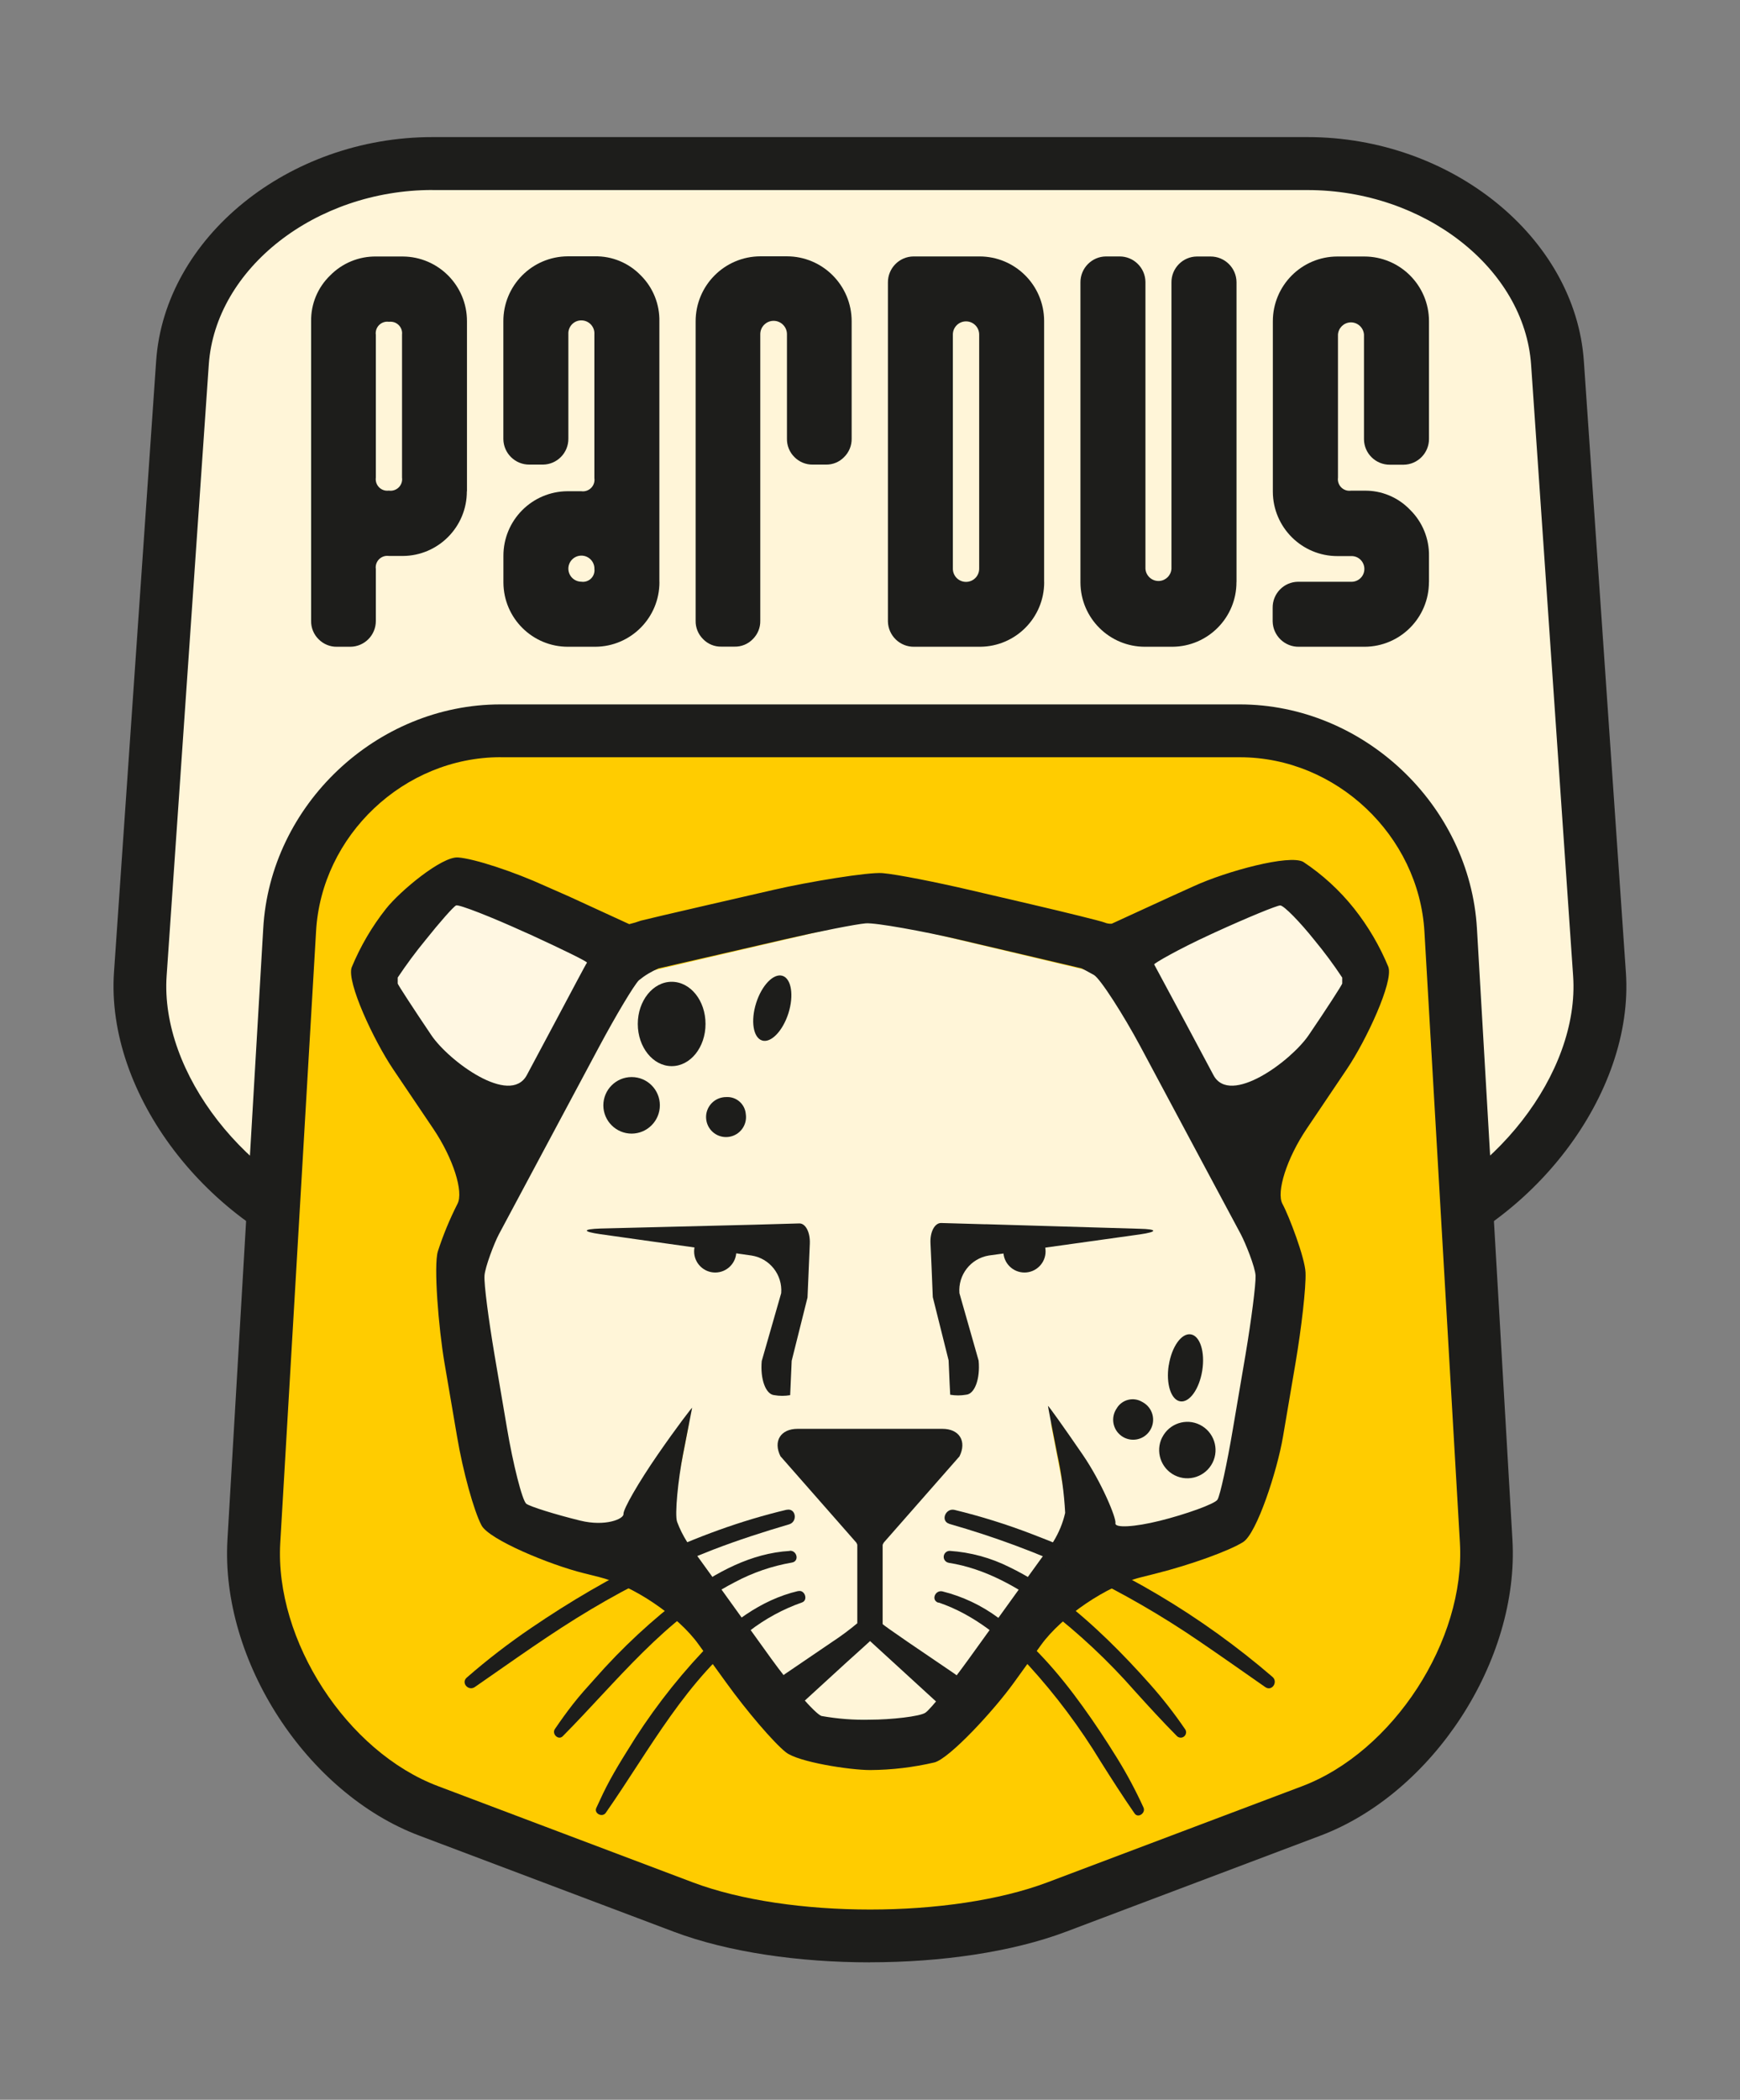
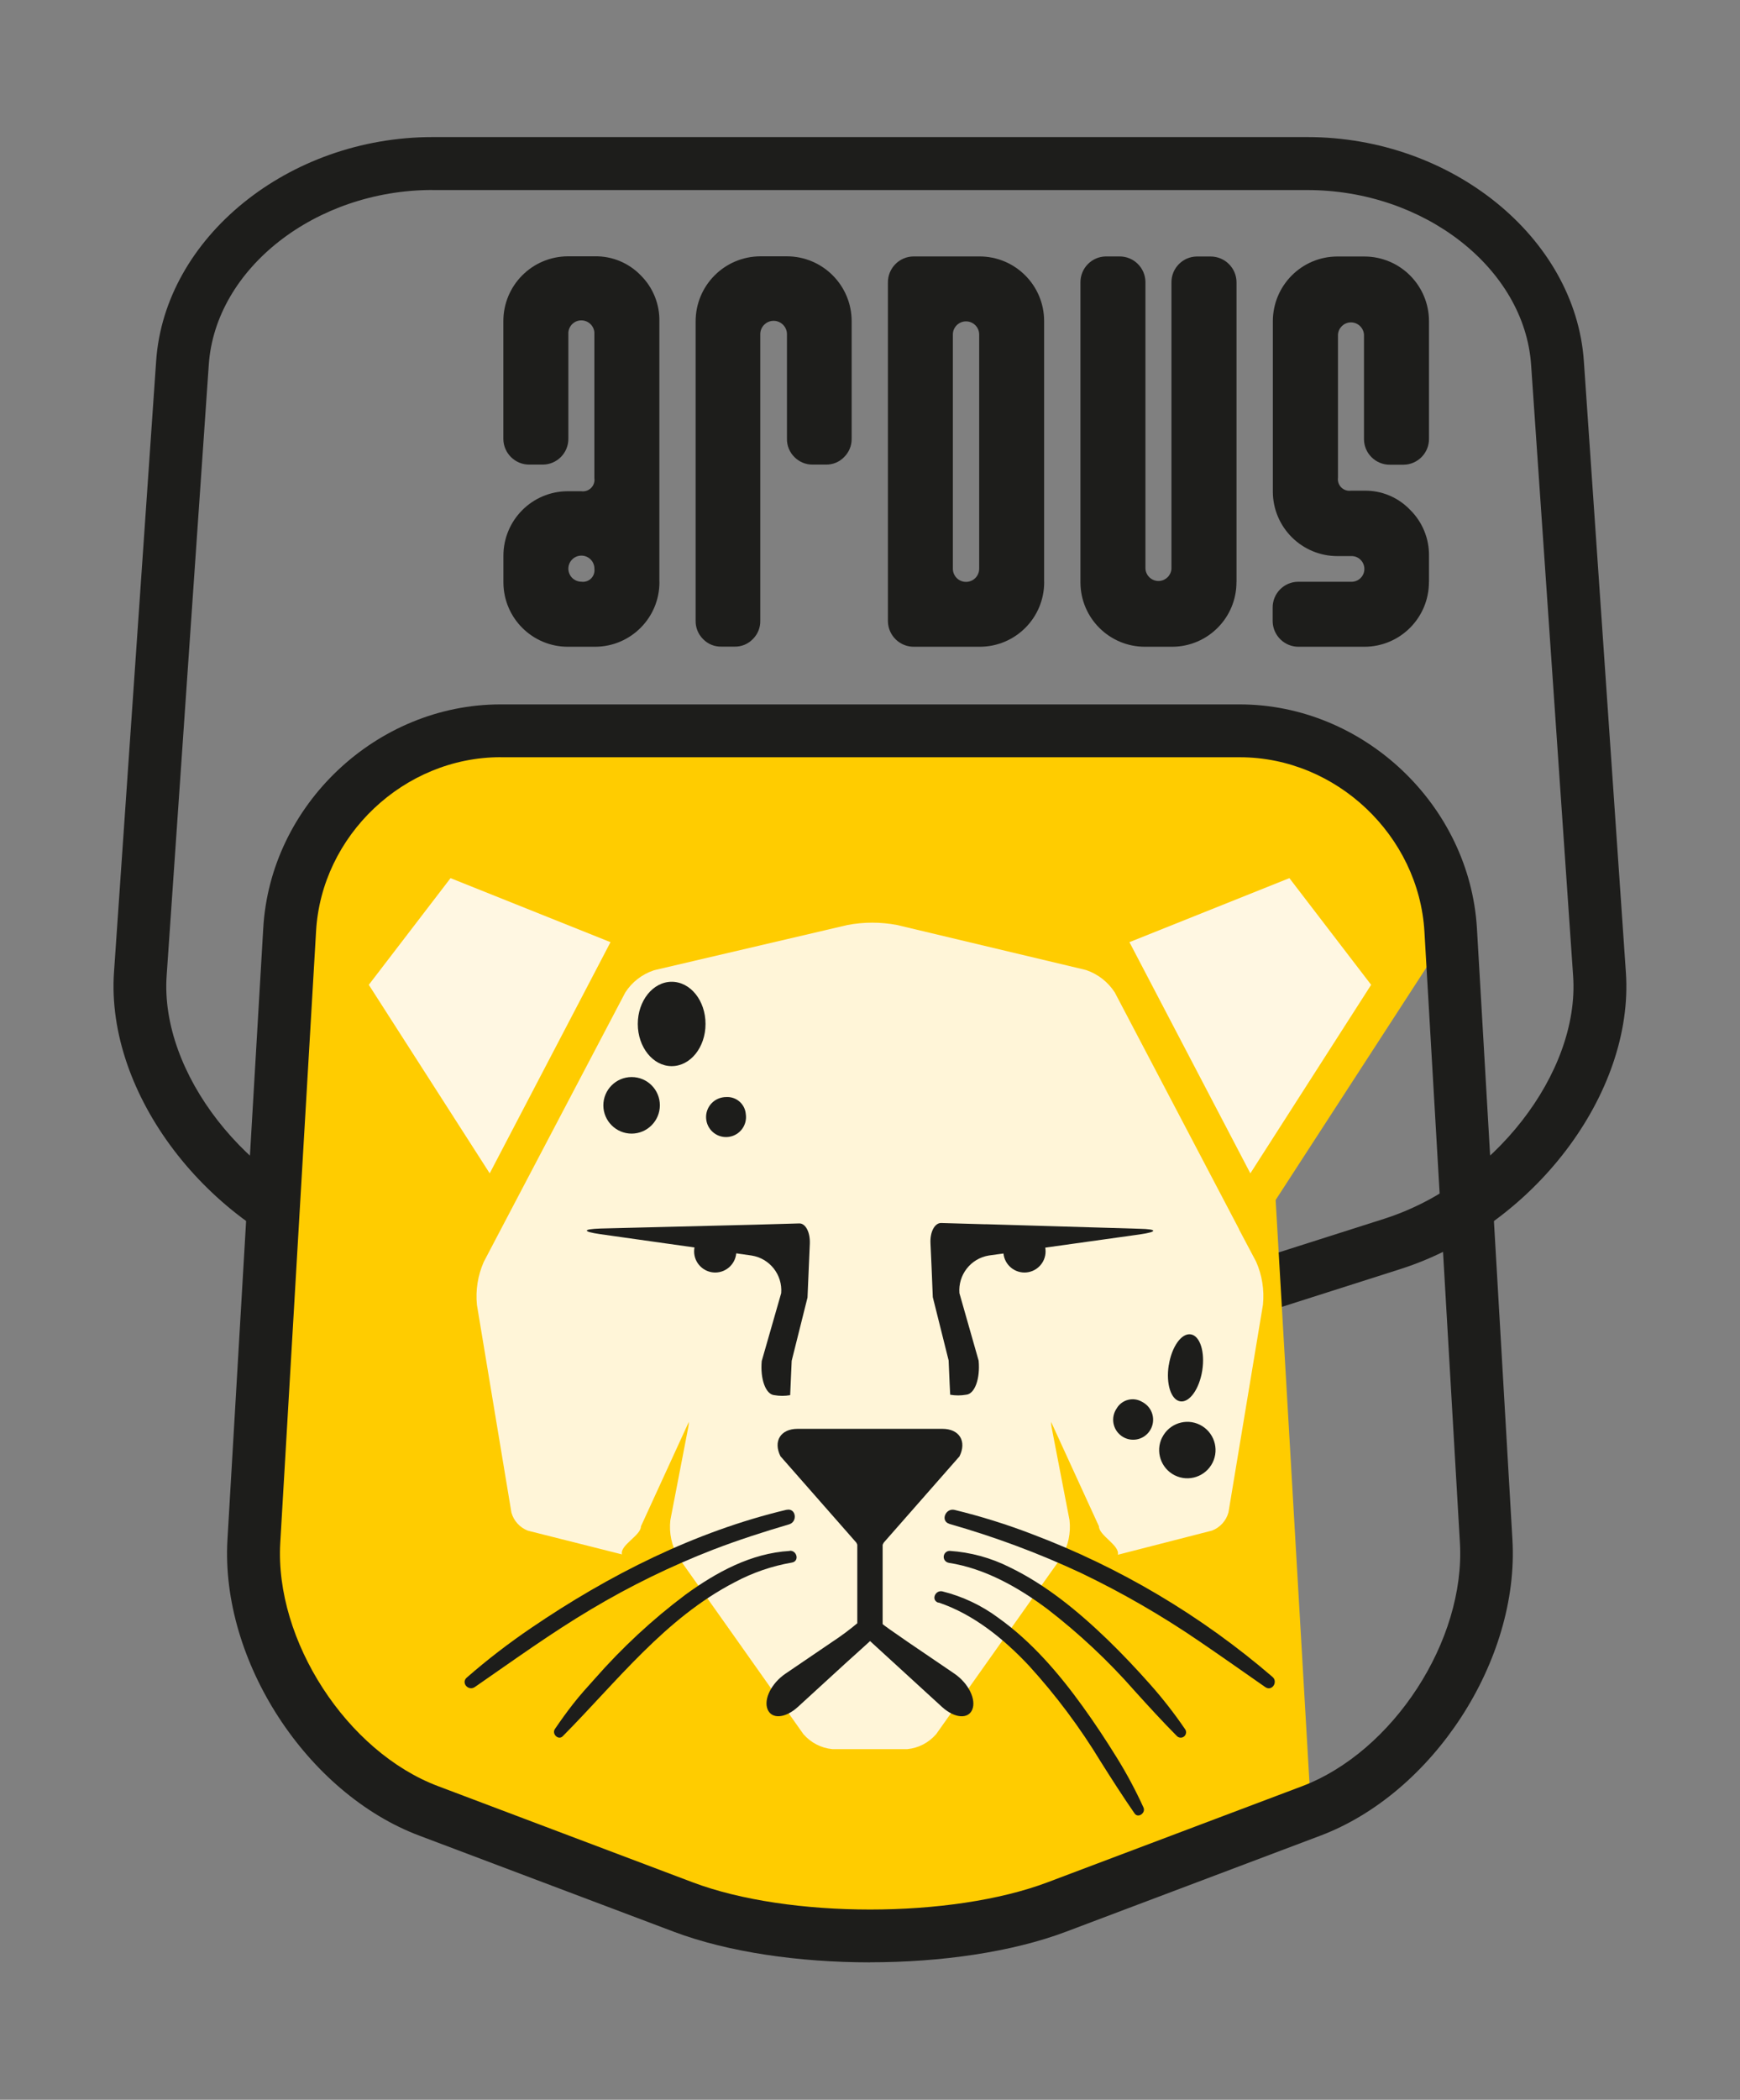
<svg xmlns="http://www.w3.org/2000/svg" id="Layer_1" data-name="Layer 1" viewBox="0 0 286.95 346.02">
  <rect x="0" y="0" width="286.95" height="346.02" fill="#808080" stroke="none" />
  <defs>
    <style>
      .cls-1 {
        fill: #1d1d1b;
      }

      .cls-1, .cls-2, .cls-3, .cls-4 {
        stroke-width: 0px;
      }

      .cls-2 {
        fill: #fc0;
      }

      .cls-3 {
        fill: #fff7e2;
      }

      .cls-4 {
        fill: #fff5d8;
      }
    </style>
  </defs>
  <g id="Layer_2" data-name="Layer 2">
    <g id="Layer_1-2" data-name="Layer 1-2">
      <g>
-         <path class="cls-4" d="m256.85,59.81c-1.24-18.08-19.79-32.86-41.22-32.86H71.31c-21.44,0-39.99,14.78-41.22,32.85l-6.95,100.7c-1.24,18.06,14.14,38.08,34.19,44.46l49.69,15.85c20.06,6.39,52.86,6.39,72.91,0l49.66-15.82c20.05-6.38,35.44-26.39,34.19-44.46l-6.93-100.72Z" />
        <path class="cls-1" d="m143.48,229.94c-13.68,0-27.36-1.66-37.78-4.98l-49.69-15.85c-21.89-6.97-38.59-28.91-37.21-48.91l6.95-100.7c1.39-20.35,21.83-36.91,45.57-36.91h144.31c23.73,0,44.17,16.56,45.57,36.92l6.93,100.72c1.39,19.99-15.31,41.93-37.21,48.91l-49.65,15.82c-10.41,3.32-24.09,4.98-37.77,4.98ZM71.31,31.31c-19.25,0-35.79,12.92-36.88,28.79l-6.95,100.71c-1.1,15.96,13.17,34.28,31.17,40.01l49.69,15.85c19.05,6.07,51.22,6.07,70.26,0l49.66-15.82c18-5.73,32.27-24.05,31.17-40.01l-6.93-100.72c-1.09-15.88-17.64-28.8-36.88-28.8H71.31Z" />
      </g>
-       <path class="cls-1" d="m76.99,80.95c.02,5.87-4.71,10.64-10.58,10.67-.02,0-.03,0-.05,0h-2.2c-1.04-.16-2.02.55-2.18,1.6-.03.18-.03.36,0,.54v8.55c.02,2.34-1.86,4.25-4.2,4.27-.02,0-.05,0-.07,0h-2.14c-1.14.02-2.23-.43-3.03-1.24-.81-.8-1.26-1.9-1.23-3.04v-49.36c-.05-2.84,1.09-5.58,3.14-7.55,2-2.04,4.76-3.17,7.62-3.12h4.35c5.87.03,10.61,4.81,10.59,10.68v28.03Zm-10.69-2.24v-23.58c.12-1.04-.64-1.99-1.68-2.1-.16-.02-.32-.02-.48,0-1.04-.15-2.01.57-2.16,1.61-.03.18-.03.36,0,.53v23.54c-.14,1.04.59,2,1.63,2.14.18.02.36.02.53,0,1.04.15,2.01-.57,2.16-1.61.03-.18.03-.36,0-.53Z" />
      <path class="cls-1" d="m108.75,95.91c.02,5.87-4.71,10.64-10.58,10.67-.03,0-.06,0-.09,0h-4.39c-5.87.02-10.64-4.71-10.67-10.58,0-.03,0-.06,0-.09v-4.29c-.02-5.87,4.71-10.64,10.58-10.67.03,0,.06,0,.09,0h2.16c1.04.15,2.02-.57,2.17-1.61.03-.18.03-.36,0-.54v-23.72c.08-1.18-.82-2.2-2.01-2.28s-2.2.82-2.28,2.01c0,.09,0,.18,0,.27v17.19c.03,2.34-1.85,4.27-4.19,4.29-.03,0-.07,0-.1,0h-2.14c-2.34.02-4.26-1.86-4.29-4.2,0-.03,0-.06,0-.09v-19.3c-.03-5.89,4.71-10.69,10.61-10.73.02,0,.04,0,.06,0h4.39c2.86-.06,5.61,1.08,7.6,3.14,2.03,2.01,3.14,4.78,3.07,7.64v42.87Zm-10.72-2.19c0-1.19-.95-2.15-2.14-2.16-1.19,0-2.15.95-2.16,2.14,0,1.19.95,2.15,2.14,2.16,0,0,0,0,0,0,1.04.15,2-.57,2.15-1.61.03-.18.03-.36,0-.53Z" />
      <path class="cls-1" d="m140.45,72.28c.02,1.14-.43,2.24-1.24,3.04-.79.82-1.89,1.27-3.03,1.24h-2.14c-1.14.02-2.23-.43-3.03-1.24-.81-.8-1.26-1.91-1.23-3.05v-17.2c0-1.21-.99-2.2-2.2-2.2-1.21,0-2.2.98-2.2,2.2v47.21c.03,1.14-.42,2.24-1.23,3.04-.79.82-1.89,1.27-3.03,1.24h-2.14c-1.14.03-2.24-.42-3.03-1.24-.81-.8-1.26-1.9-1.23-3.04v-49.31c-.01-5.91,4.76-10.71,10.68-10.73.02,0,.05,0,.07,0h4.29c5.91,0,10.7,4.8,10.69,10.71,0,0,0,.01,0,.02v19.3Z" />
      <path class="cls-1" d="m172.2,95.91c.02,5.87-4.71,10.64-10.58,10.67-.03,0-.06,0-.09,0h-10.75c-2.35.05-4.3-1.82-4.35-4.17,0-.04,0-.08,0-.11v-55.74c-.02-2.35,1.87-4.28,4.22-4.3.04,0,.08,0,.12,0h10.75c5.88-.01,10.65,4.74,10.67,10.61,0,.02,0,.04,0,.06v42.98Zm-10.72-2.19v-38.59c0-1.2-.97-2.17-2.17-2.17s-2.17.97-2.17,2.17v38.59c0,1.2.97,2.17,2.17,2.17s2.17-.97,2.17-2.17Z" />
      <path class="cls-1" d="m203.91,95.91c.02,5.87-4.71,10.64-10.58,10.67-.03,0-.06,0-.09,0h-4.39c-5.87.02-10.64-4.71-10.67-10.58,0-.03,0-.06,0-.09v-49.36c-.02-2.35,1.87-4.28,4.22-4.29.02,0,.04,0,.06,0h2.15c2.34-.02,4.26,1.86,4.29,4.2,0,.03,0,.06,0,.1v47.17c.08,1.18,1.1,2.08,2.28,2.01,1.08-.07,1.94-.93,2.01-2.01v-47.17c-.03-2.34,1.85-4.27,4.19-4.29.03,0,.06,0,.1,0h2.15c2.35-.01,4.27,1.88,4.29,4.23,0,.02,0,.04,0,.06v49.36Z" />
      <path class="cls-1" d="m235.65,95.91c.01,5.88-4.74,10.65-10.61,10.67-.02,0-.03,0-.05,0h-10.76c-2.35.05-4.3-1.82-4.35-4.17,0-.04,0-.08,0-.11v-2.14c-.03-2.34,1.85-4.27,4.19-4.29.03,0,.06,0,.1,0h8.58c1.17.07,2.18-.81,2.25-1.98.07-1.17-.81-2.18-1.98-2.25-.09,0-.18,0-.27,0h-2.17c-5.88.01-10.65-4.74-10.67-10.61,0-.02,0-.03,0-.05v-28.03c0-5.89,4.75-10.67,10.64-10.68.01,0,.03,0,.04,0h4.4c5.89,0,10.66,4.76,10.67,10.65,0,0,0,.02,0,.03v19.34c.03,2.34-1.85,4.27-4.19,4.29-.03,0-.07,0-.1,0h-2.14c-2.34.03-4.27-1.85-4.29-4.19,0-.03,0-.06,0-.1v-17.15c-.08-1.18-1.1-2.08-2.28-2.01-1.08.07-1.94.93-2.01,2.01v23.58c-.14,1.04.59,2,1.63,2.14.18.02.36.02.54,0h2.17c2.84-.05,5.58,1.09,7.55,3.15,2.04,2,3.17,4.76,3.12,7.62v4.29Z" />
      <g>
-         <path class="cls-2" d="m239.23,153.28c-1.05-18.07-16.73-32.85-34.77-32.85h-121.92c-18.1,0-33.77,14.78-34.77,32.85l-5.9,100.69c-1.05,18.07,11.94,38.12,28.89,44.47l41.93,15.82c16.94,6.39,44.66,6.39,61.59,0l41.94-15.82c16.93-6.38,29.93-26.39,28.88-44.47l-5.85-100.69Z" />
+         <path class="cls-2" d="m239.23,153.28c-1.05-18.07-16.73-32.85-34.77-32.85h-121.92c-18.1,0-33.77,14.78-34.77,32.85l-5.9,100.69c-1.05,18.07,11.94,38.12,28.89,44.47l41.93,15.82c16.94,6.39,44.66,6.39,61.59,0l41.94-15.82l-5.85-100.69Z" />
        <path class="cls-1" d="m143.48,323.38c-11.71,0-23.42-1.68-32.34-5.04l-41.93-15.82c-18.63-6.98-32.86-28.87-31.7-48.79l5.9-100.7c1.13-20.37,18.68-36.95,39.12-36.95h121.92c20.39,0,37.94,16.58,39.12,36.95h0s5.85,100.69,5.85,100.69c1.16,19.88-13.06,41.77-31.69,48.79l-41.93,15.82c-8.91,3.36-20.62,5.04-32.33,5.04Zm-60.94-198.6c-15.9,0-29.55,12.89-30.42,28.74l-5.9,100.71c-.94,16.11,11,34.49,26.07,40.13l41.94,15.83c15.86,5.98,42.66,5.98,58.52,0l41.94-15.82c15.07-5.68,27-24.06,26.07-40.14l-5.85-100.69c-.92-15.85-14.57-28.75-30.42-28.75h-121.92Z" />
      </g>
      <polygon class="cls-3" points="100.68 155.26 74.3 144.71 60.82 162.29 80.76 193.36 100.68 155.26" />
      <polygon class="cls-3" points="186.26 155.26 212.64 144.71 226.12 162.29 206.2 193.36 186.26 155.26" />
      <path class="cls-4" d="m204.34,202.56l-20.5-39.02c-1.11-1.71-2.76-3.01-4.69-3.67l-.38-.1-30.85-7.34c-2.69-.51-5.45-.51-8.15,0l-31.58,7.38-.39.1c-1.93.65-3.58,1.93-4.68,3.64l-20.51,39.01-2.83,5.39c-.98,2.22-1.37,4.65-1.13,7.07l5.69,34.24c.38,1.37,1.39,2.47,2.71,2.98l15.52,3.91c-.38-1.52,3.14-3.11,3.13-4.62l7.9-17.22c0,.29-.03.58-.09.87l-2.96,15.33c-.24,2.12.22,4.25,1.3,6.09l1.63,2.31,7.71,10.88,11.3,15.98c1.21,1.4,2.91,2.29,4.75,2.47h12.41c1.84-.18,3.53-1.07,4.74-2.47l11.21-15.82,7.74-10.92,1.74-2.43c1.08-1.83,1.54-3.97,1.3-6.09l-2.96-15.33c-.06-.29-.08-.58-.08-.87l7.89,17.21c0,1.53,3.48,3.14,3.12,4.69l15.52-3.98c1.33-.5,2.34-1.62,2.72-2.99l5.69-34.24c.24-2.41-.14-4.85-1.12-7.07l-2.85-5.38Z" />
-       <path class="cls-1" d="m228.98,159.39c-1.43-3.48-3.35-6.75-5.69-9.7-2.37-2.97-5.18-5.55-8.35-7.65-2.28-1.3-12.72,1.55-17.99,3.96l-3.85,1.74-9.76,4.48c-.41.03-.82-.04-1.19-.2-.48-.21-6.35-1.66-12.01-2.98l-10.13-2.36c-5.66-1.32-12.17-2.61-14.49-2.8s-12.17,1.43-17.86,2.74l-10.84,2.49c-5.66,1.3-10.68,2.48-11.15,2.61-.62.23-1.26.42-1.9.57-.09-.05-4.65-2.14-9.93-4.56l-3.82-1.68c-5.29-2.42-11.8-4.55-14.48-4.75s-9.56,5.53-11.86,8.43c-2.34,2.95-4.25,6.22-5.69,9.7-.83,2.43,3.63,12.01,6.88,16.82l6.6,9.78c3.25,4.82,5.03,10.38,3.97,12.36-1.28,2.52-2.36,5.13-3.23,7.82-.72,2.34.11,12.59,1.08,18.32l2.08,12.17c.96,5.73,2.79,12.33,4.04,14.67s11.21,6.48,16.86,7.88l2.52.63c5.63,1.4,13.04,6.39,16.41,11.1l4.56,6.3c3.39,4.7,7.82,9.88,9.84,11.48,2.02,1.61,10.52,2.93,13.91,2.93,3.57-.02,7.13-.45,10.61-1.26,2.49-.69,9.7-8.45,13.09-13.15l4.48-6.21c3.4-4.7,10.78-9.71,16.41-11.13l2.61-.66c5.63-1.41,12.07-3.74,14.31-5.17s5.6-11.67,6.57-17.39l2.07-12.17c.97-5.73,1.74-12.41,1.64-14.85s-2.73-9.34-3.8-11.3.73-7.55,3.97-12.36l6.64-9.85c3.23-4.79,7.68-14.37,6.86-16.8Zm-157.86,11.18c-2.89-4.28-5.37-8.09-5.53-8.48v-1c1.43-2.14,2.96-4.21,4.6-6.2,2.31-2.9,4.57-5.46,5.02-5.68s6.02,1.98,11.3,4.39l.87.38c5.28,2.42,9.56,4.51,9.42,4.66s-2.56,4.74-5.29,9.86l-4.64,8.69c-2.79,5.1-12.87-2.34-15.75-6.62Zm135.94,39.65c.06,1.42-.69,7.26-1.65,12.98l-2.08,12.22c-.96,5.72-2.11,11-2.55,11.71s-5.31,2.44-9.5,3.48-7.49,1.23-7.33.39-2.28-6.74-5.41-11.3c-3.13-4.56-5.71-8.17-5.71-8.01s.72,3.9,1.53,7.97c.69,3.18,1.13,6.4,1.3,9.65-.38,1.68-1.05,3.29-1.96,4.76l-4.65,6.43-9.3,12.9c-3.03,4.19-6.22,8.17-7.11,8.82s-5.8,1.17-9.15,1.17c-2.68.07-5.36-.14-8.01-.61-1.04-.33-5.26-5.22-8.32-9.48l-9.3-12.92-4.59-6.35c-.64-1.02-1.18-2.1-1.6-3.23-.44-1.16.17-7.05.97-11.12s1.47-7.52,1.5-7.68-2.53,3.16-5.68,7.72-5.7,8.98-5.64,9.78-2.96,2.11-7.15,1.08-8.18-2.29-8.86-2.76-2.23-6.69-3.19-12.41l-2.08-12.22c-.96-5.72-1.74-11.56-1.64-12.98s1.62-5.41,2.39-6.84l6.37-11.91,10.18-19.03c2.74-5.11,5.67-10.01,6.51-10.88.99-.81,2.09-1.47,3.26-1.97l10.48-2.41,10.43-2.4c5.65-1.3,11.61-2.47,13.24-2.61s9.67,1.34,15.33,2.66l9.75,2.28,10.43,2.45c.1,0,1.06.52,2.12,1.11s4.92,6.65,7.66,11.76l10.18,19.03c2.74,5.12,5.62,10.48,6.38,11.91s2.39,5.44,2.45,6.87Zm14.29-48.13c-.15.39-2.61,4.21-5.52,8.48-2.91,4.28-12.97,11.73-15.71,6.61l-4.64-8.69-5.14-9.56c-.09-.15,3.99-2.51,9.27-4.93l.82-.38c5.28-2.41,10.09-4.39,10.69-4.41s3.32,2.79,5.63,5.69c1.64,1.98,3.18,4.05,4.6,6.2v1h0Z" />
      <path class="cls-1" d="m128.72,240c-1.25-2.49,0-4.54,2.81-4.54h23.89c2.79,0,4.05,2.04,2.81,4.54l-12.48,14.2c-1.25,2.49-3.29,2.49-4.54,0l-12.48-14.2Z" />
      <path class="cls-1" d="m143.48,270.43l3.75,3.43,8.11,7.42c2.07,1.89,4.35,2.07,5.01.42s-.63-4.3-2.93-5.88l-7.68-5.22c-2.3-1.57-4.19-2.91-4.18-2.97s0-2.51,0-5.31v-14.34c0-2.79-.42-6.02-.94-7.16h-2.3c-.51,1.15-.94,4.35-.94,7.16v19.52c-1.33,1.11-2.72,2.14-4.17,3.09l-7.68,5.22c-2.31,1.57-3.63,4.22-2.94,5.88s2.95,1.47,5.01-.42l8.11-7.42c2.1-1.87,3.78-3.42,3.78-3.42Z" />
      <path class="cls-1" d="m99.04,202.45c-3,.1-3.03.5-.05.93l24.95,3.52c3,.47,5.13,3.17,4.89,6.2l-3.21,11.19c-.27,2.98.66,5.51,2.08,5.62.86.15,1.74.15,2.61,0,0-.11.12-2.67.25-5.66l2.61-10.43c.13-3,.3-6.95.38-8.86s-.71-3.38-1.74-3.35l-7.36.21-25.4.63Z" />
      <path class="cls-1" d="m162.54,201.75l-7.35-.21c-1.05,0-1.84,1.48-1.74,3.35s.26,5.86.38,8.86l2.61,10.43c.13,2.99.24,5.55.26,5.66.86.15,1.75.15,2.61,0,1.43-.1,2.36-2.61,2.08-5.62l-3.17-11.12c-.24-3.01,1.86-5.71,4.84-6.2l24.91-3.48c2.97-.43,2.95-.87-.05-.93l-25.37-.75Z" />
      <path class="cls-1" d="m121.43,206.22c0,1.92-1.56,3.48-3.48,3.48s-3.48-1.56-3.48-3.48,1.56-3.48,3.48-3.48,3.48,1.56,3.48,3.48Z" />
      <path class="cls-1" d="m172.43,206.22c0,1.92-1.56,3.48-3.48,3.48s-3.48-1.56-3.48-3.48,1.56-3.48,3.48-3.48,3.48,1.56,3.48,3.48Z" />
      <path class="cls-1" d="m129.74,248.79c-15.13,3.59-29.33,10.76-42.14,19.48-3.7,2.51-7.25,5.24-10.61,8.17-1.02.87.26,2.31,1.33,1.56,6.3-4.35,12.55-8.88,19.17-12.81,6.42-3.83,13.15-7.12,20.12-9.82,4.11-1.58,8.3-2.93,12.52-4.17,1.47-.43,1.13-2.76-.42-2.39l.03-.03Z" />
      <path class="cls-1" d="m130.24,255.58c-6.39.37-12.12,3.52-17.2,7.21-5.47,4.1-10.49,8.77-15,13.91-1.21,1.34-2.42,2.68-3.53,4.1s-2.03,2.71-3,4.13c-.55.8.57,1.92,1.3,1.18,8.94-9.01,16.85-19.43,28.37-25.38,2.94-1.57,6.11-2.66,9.4-3.23,1.29-.2.87-2.02-.34-1.95v.03Z" />
-       <path class="cls-1" d="m131.62,262.19c-6.23,1.46-11.36,5.46-15.73,9.98-4.73,5.03-8.92,10.54-12.51,16.45-.96,1.53-1.89,3.07-2.76,4.66s-1.55,3.06-2.28,4.65c-.42.92.99,1.62,1.56.81,7.28-10.43,13.29-22.08,23.67-29.95,2.63-2.03,5.56-3.62,8.69-4.72,1.05-.36.48-2.12-.6-1.87h-.04Z" />
      <path class="cls-1" d="m156.58,251.13c7.42,2.11,14.67,4.81,21.66,8.07,6.81,3.26,13.36,7.04,19.59,11.3,3.63,2.47,7.23,5.01,10.83,7.52,1.11.77,2.16-.87,1.18-1.69-11.75-10.1-25.17-18.06-39.67-23.53-4.16-1.6-8.42-2.93-12.75-3.98-1.49-.35-2.37,1.83-.87,2.29l.03.03Z" />
      <path class="cls-1" d="m156.45,257.54c5.96.91,11.5,4.05,16.27,7.61,5.24,4.04,10.08,8.57,14.44,13.54,2.26,2.5,4.51,4.96,6.88,7.35.32.37.88.42,1.25.1s.42-.88.1-1.25c-1.74-2.55-3.64-4.98-5.69-7.29-2.27-2.56-4.61-5.04-7.07-7.42-4.81-4.63-10.11-9.01-16.16-11.93-3.07-1.54-6.42-2.45-9.85-2.68-.55,0-.99.45-.99.99,0,.48.34.88.81.97h0Z" />
      <path class="cls-1" d="m154.81,264.09c5.76,1.94,10.73,5.99,14.85,10.37,4.47,4.9,8.45,10.22,11.89,15.89,1.81,2.87,3.62,5.69,5.55,8.48.58.87,1.88-.07,1.48-.96-1.28-2.8-2.73-5.52-4.35-8.14-1.8-2.9-3.68-5.77-5.69-8.54-3.9-5.41-8.42-10.68-13.91-14.59-2.75-2.04-5.87-3.52-9.2-4.35-1.21-.28-1.93,1.44-.69,1.86l.06-.03Z" />
      <path class="cls-1" d="m116.35,168.74c0,3.85-2.49,6.95-5.58,6.95s-5.59-3.13-5.59-6.95,2.5-6.95,5.59-6.95,5.58,3.09,5.58,6.95Z" />
      <path class="cls-1" d="m108.82,182.14c0,2.57-2.08,4.66-4.65,4.67-2.57,0-4.66-2.08-4.67-4.65,0-2.57,2.08-4.66,4.65-4.67,0,0,.01,0,.02,0,2.57,0,4.65,2.08,4.65,4.65h0Z" />
-       <path class="cls-1" d="m130.02,166.98c-.94,2.94-2.89,4.95-4.35,4.48s-1.9-3.23-.97-6.17,2.89-4.95,4.35-4.48,1.9,3.23.97,6.17Z" />
      <path class="cls-1" d="m122.99,183.58c.28,1.8-.95,3.48-2.75,3.76-1.8.28-3.48-.95-3.76-2.75-.28-1.8.95-3.48,2.75-3.76.17-.03.33-.04.5-.04,1.67-.12,3.12,1.12,3.26,2.79Z" />
      <path class="cls-1" d="m191.65,236.88c-1.15,2.3-.21,5.09,2.08,6.24,2.3,1.15,5.09.21,6.24-2.08,1.15-2.3.21-5.09-2.08-6.24,0,0,0,0,0,0-2.29-1.15-5.08-.22-6.23,2.08,0,0,0,0,0,.01Z" />
      <path class="cls-1" d="m192.74,224.98c-.48,3.05.37,5.71,1.9,5.95s3.15-2.04,3.63-5.09-.37-5.72-1.9-5.95-3.14,2.04-3.62,5.09Z" />
      <path class="cls-1" d="m184.18,232.06c-1.05,1.49-.7,3.54.79,4.59,1.49,1.05,3.54.7,4.59-.79,1.05-1.49.7-3.54-.79-4.59-.14-.1-.28-.18-.43-.26-1.44-.85-3.29-.38-4.16,1.04Z" />
    </g>
  </g>
</svg>